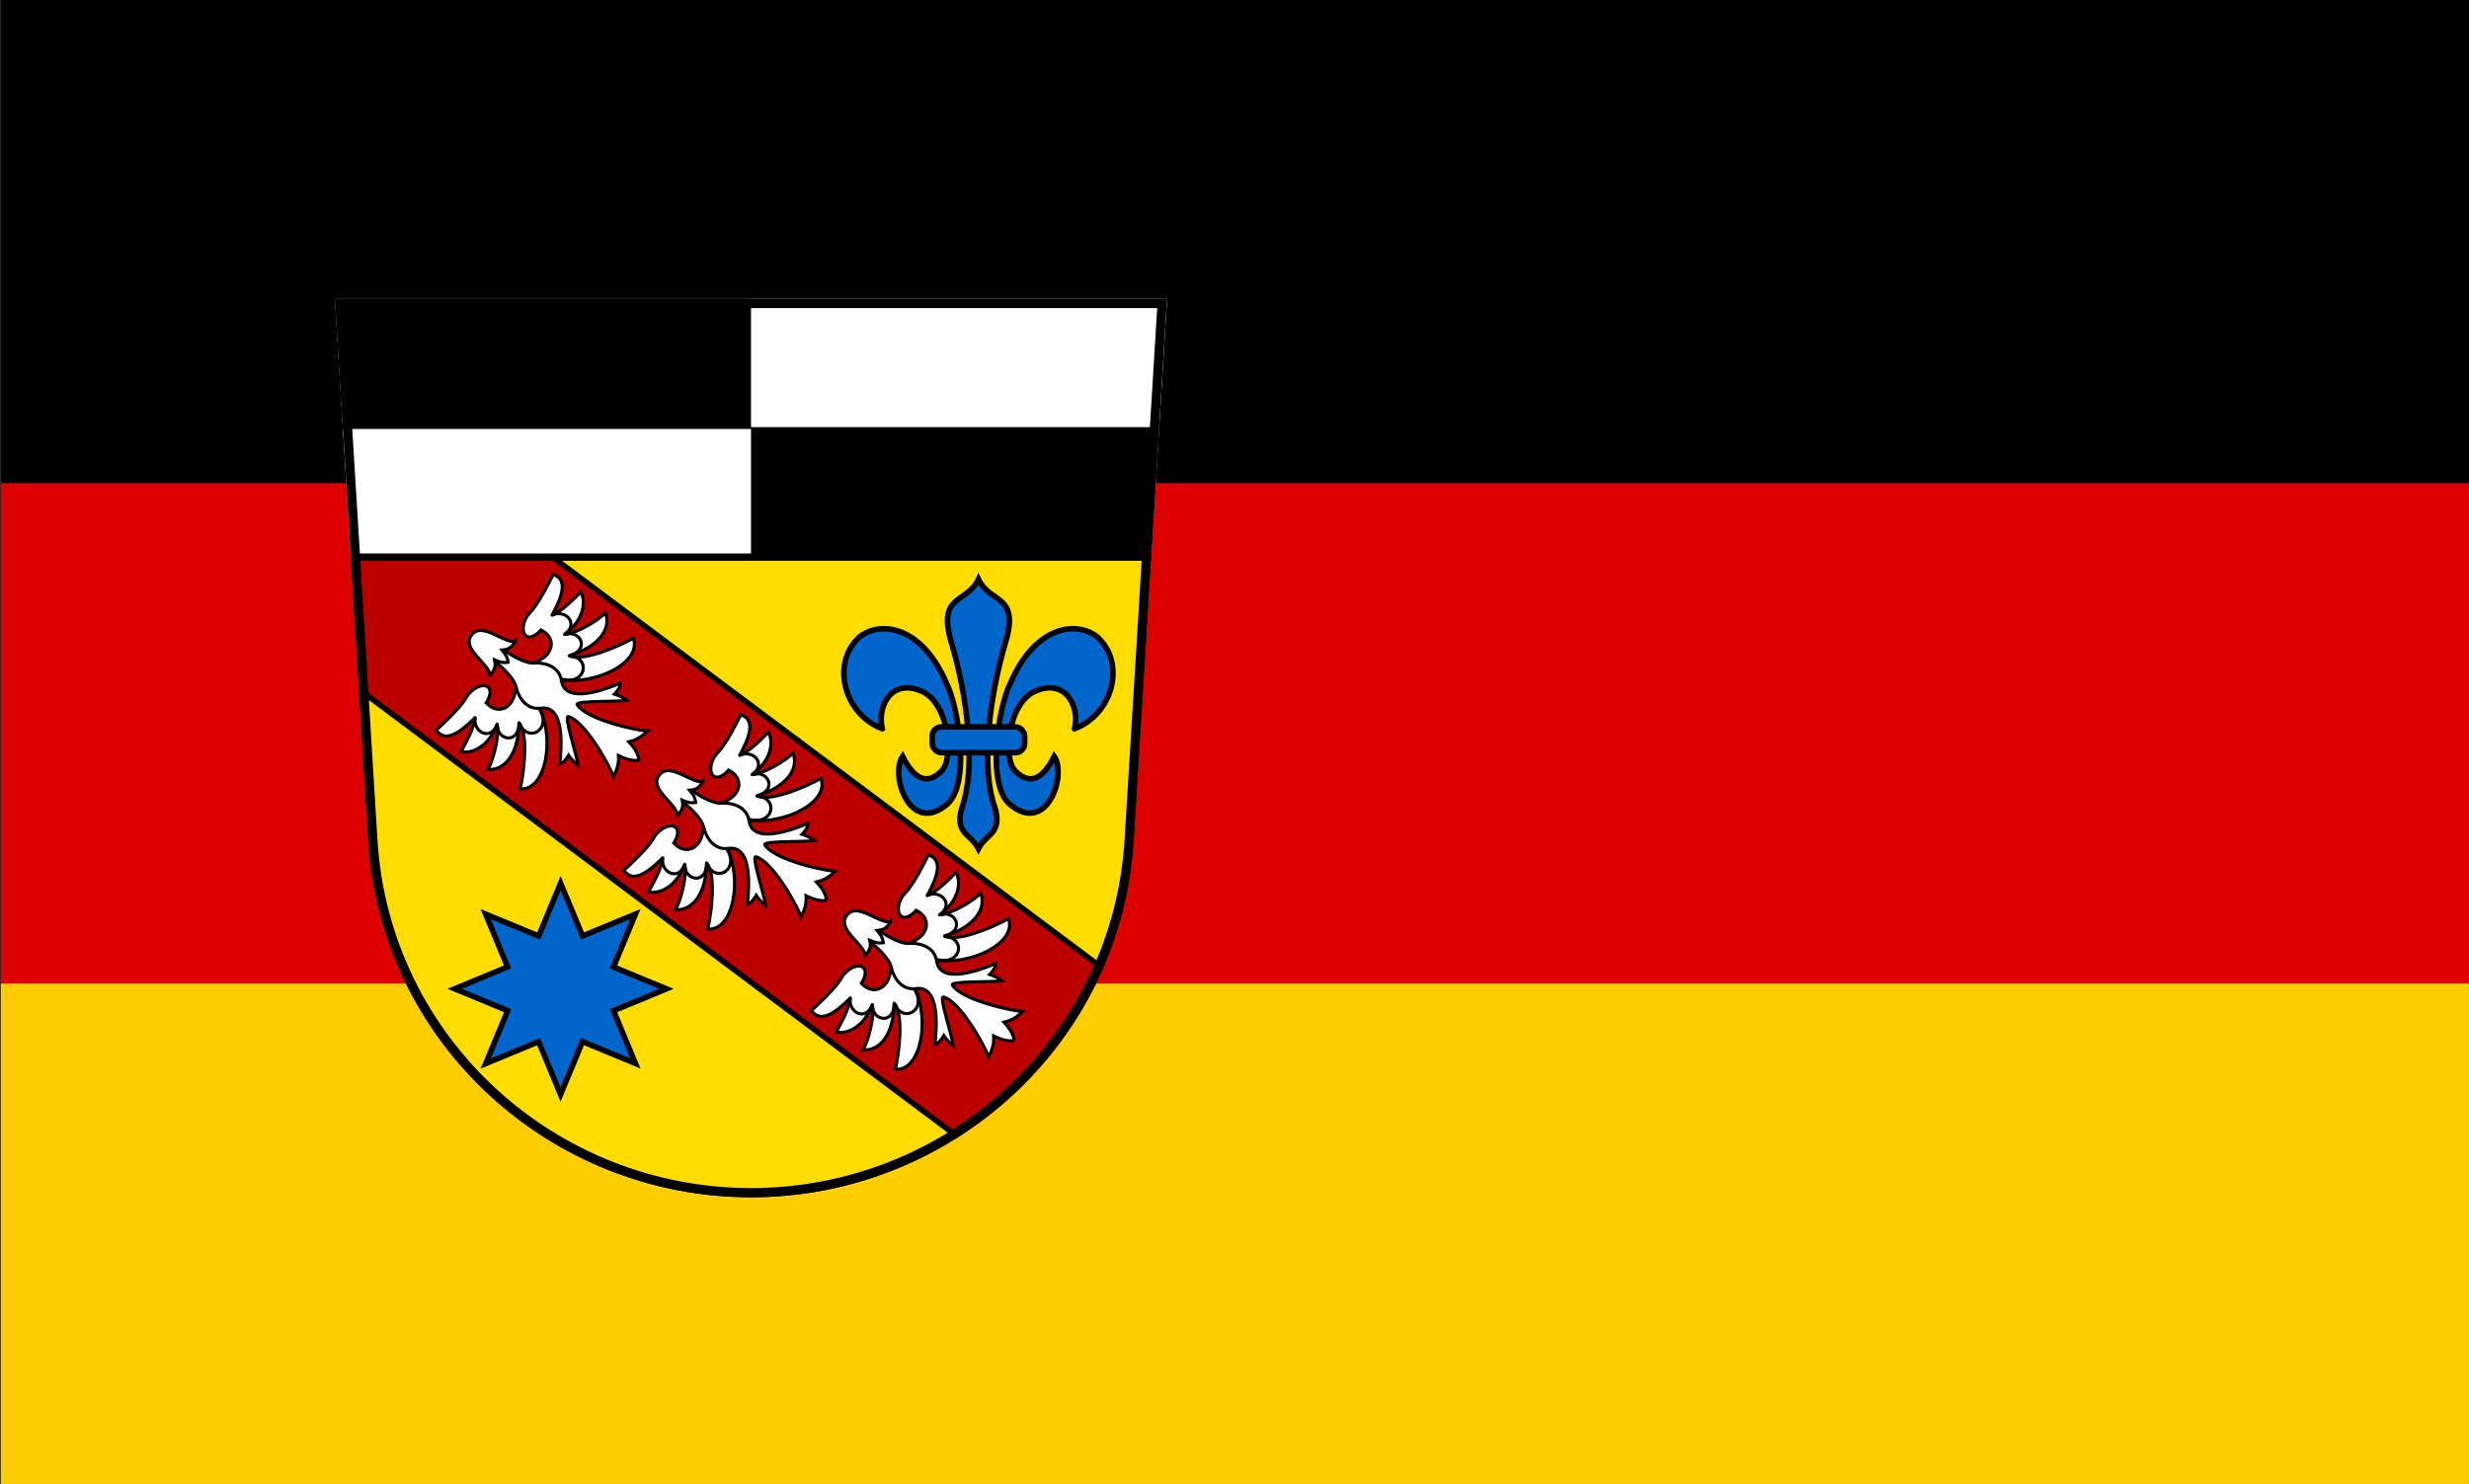
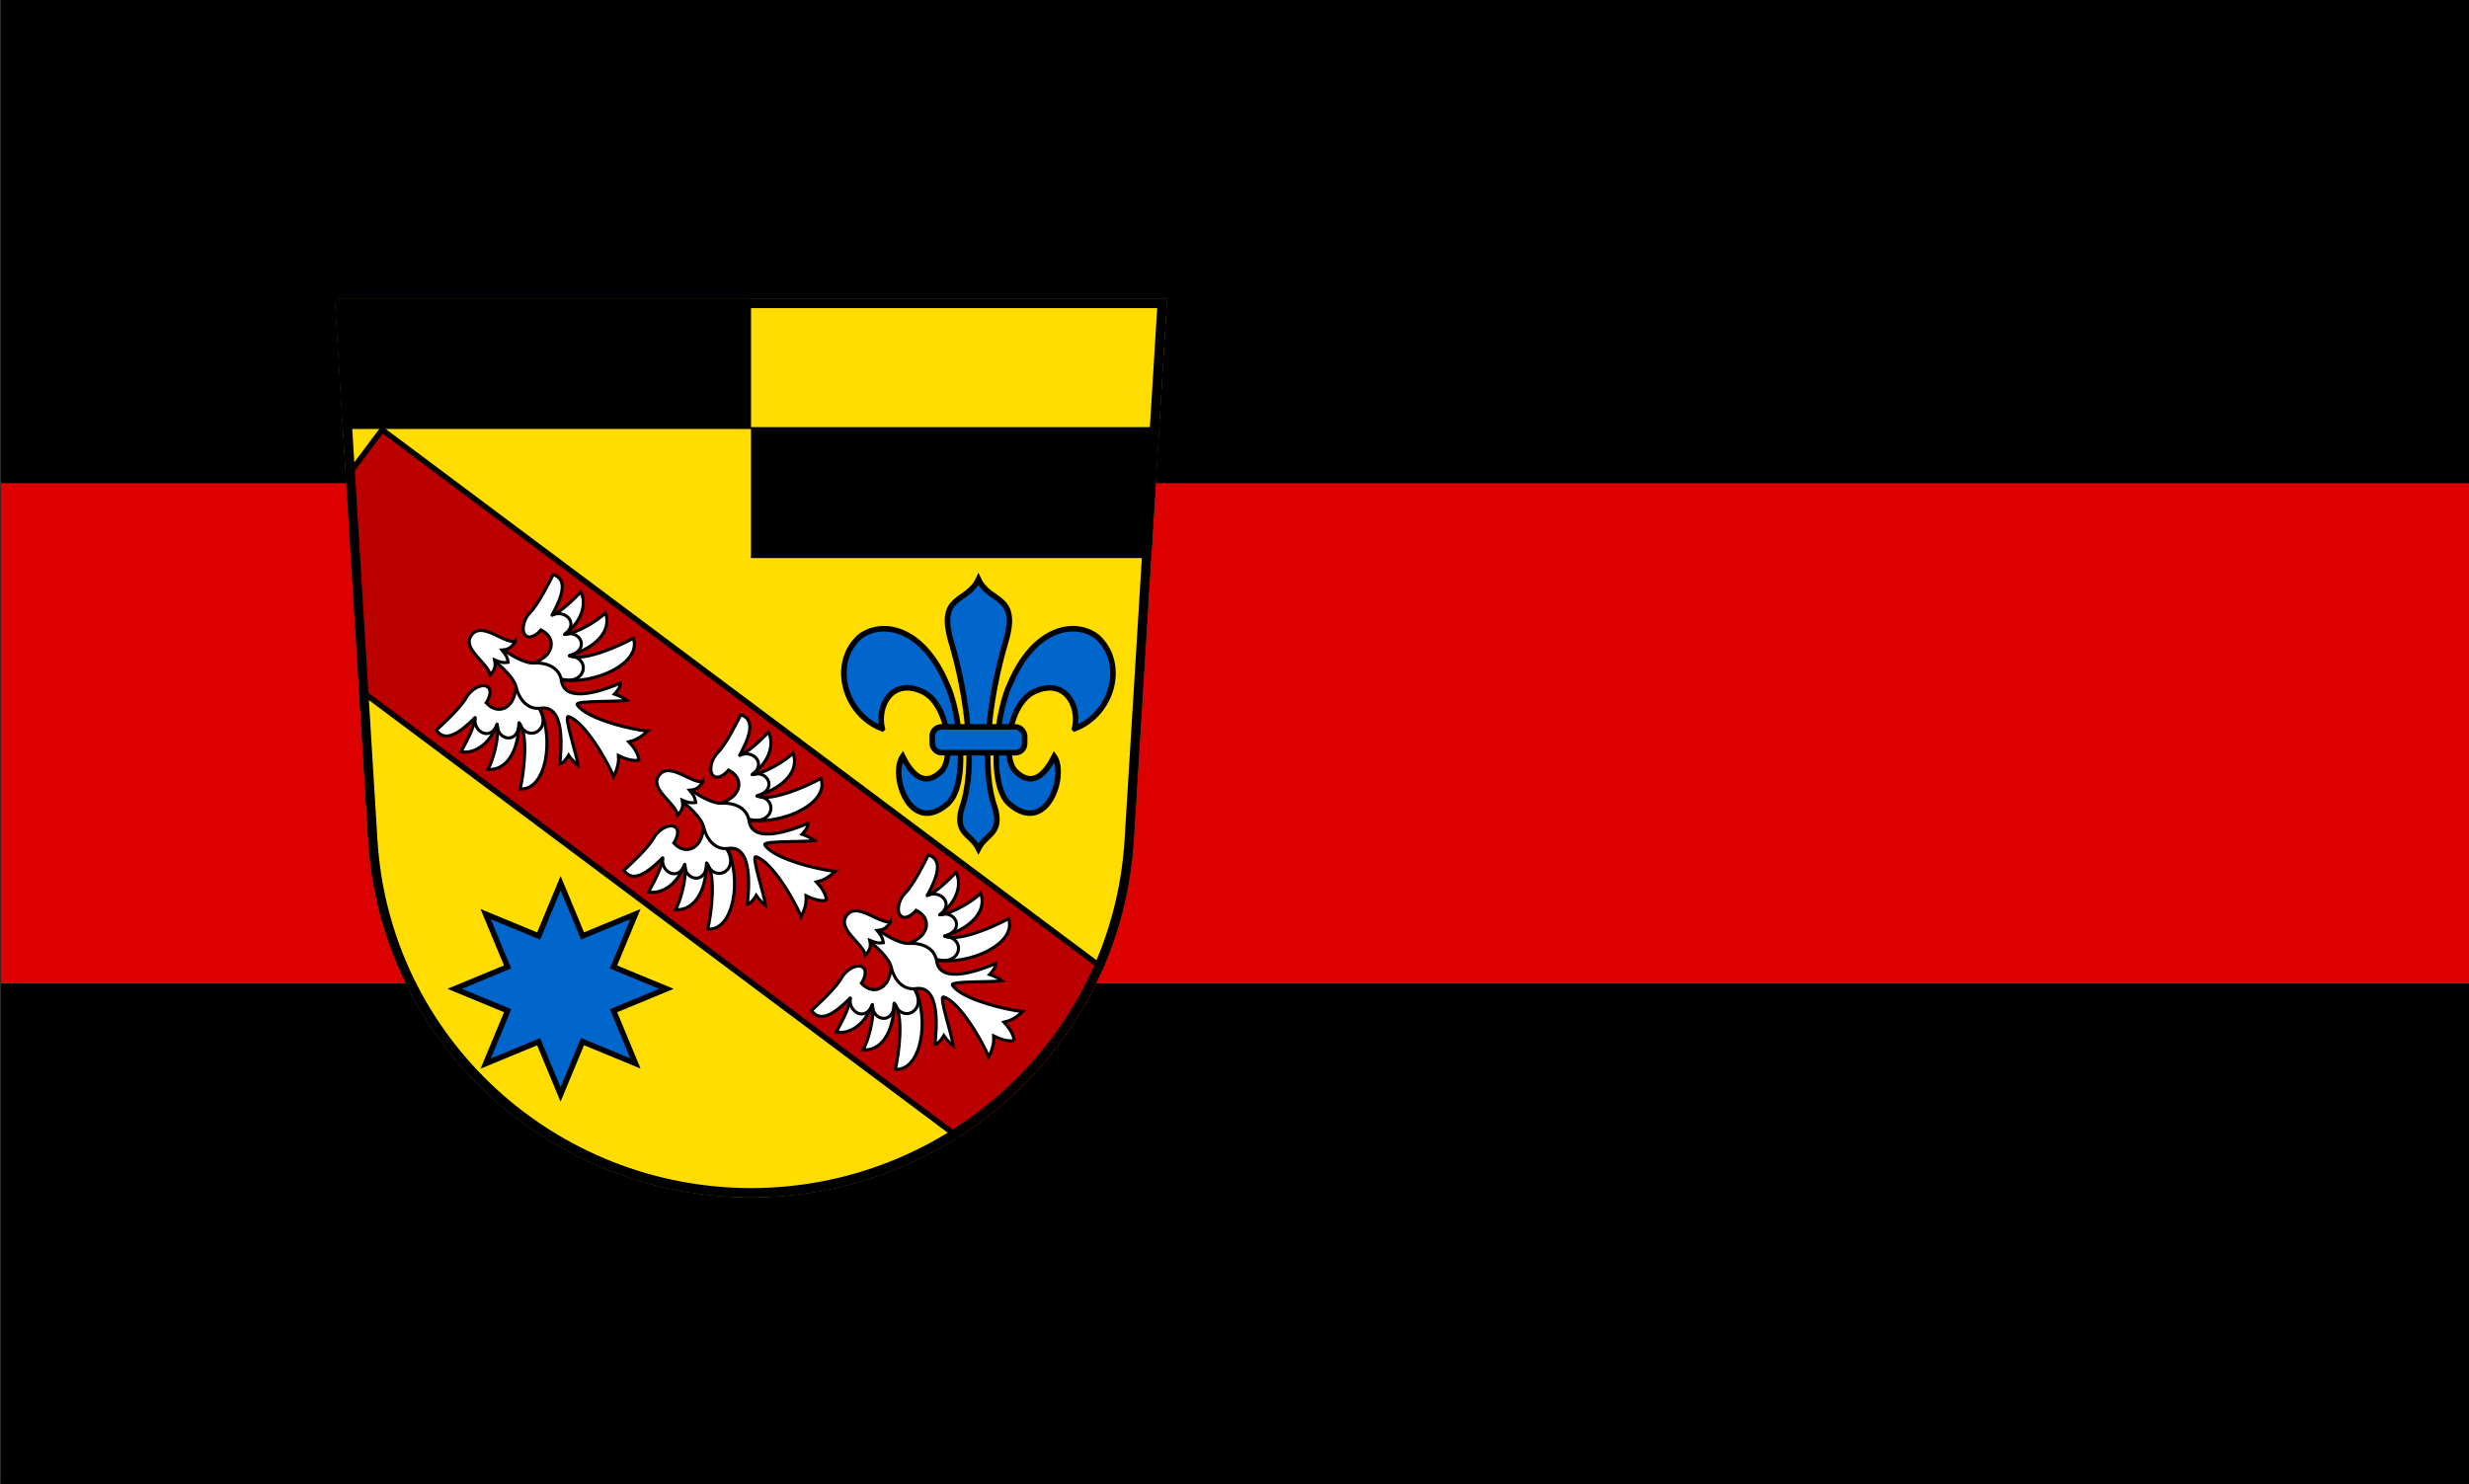
<svg xmlns="http://www.w3.org/2000/svg" xmlns:ns1="http://sodipodi.sourceforge.net/DTD/sodipodi-0.dtd" xmlns:ns2="http://www.inkscape.org/namespaces/inkscape" xmlns:xlink="http://www.w3.org/1999/xlink" version="1.1" id="svg2" width="657" height="395" viewBox="0 0 657 395" ns1:docname="Fahne Landkreis Saarlouis.svg" ns2:version="0.92.3 (2405546, 2018-03-11)">
  <rect x="0" y="0" width="657" height="395" fill="#333333" stroke="none" />
  <defs id="defs6">
    <clipPath id="clipPath7160-4">
      <path d="m435.83 163.29h62.362v39.685h-62.362v-39.685z" id="path7162-0" />
    </clipPath>
    <path d="m-225 6 18 294c7 110 99 193 207 193s200-83 207-193l18-294z" id="shape" />
    <clipPath id="clip">
      <use id="use1177" xlink:href="#shape" />
    </clipPath>
  </defs>
  <ns1:namedview pagecolor="#ffffff" bordercolor="#666666" borderopacity="1" objecttolerance="10" gridtolerance="10" guidetolerance="10" ns2:pageopacity="0" ns2:pageshadow="2" ns2:window-width="1920" ns2:window-height="1017" id="namedview4" showgrid="false" ns2:zoom="1.2226382" ns2:cx="328.5" ns2:cy="197.5" ns2:window-x="-8" ns2:window-y="-8" ns2:window-maximized="1" ns2:current-layer="svg2" />
  <g transform="matrix(1.643,0,0,-1.646,-715.851,663.814)" id="g10">
    <path d="m 435.83,163.33 h 400 v 240 h -400 z" id="path7150" ns2:connector-curvature="0" />
    <path d="m 435.83,244.25 h 400 v 80.912 h -400 z" id="path7152" ns2:connector-curvature="0" style="fill:#dd0000" />
-     <path d="m 435.83,163.33 h 400 v 80.912 h -400 z" id="path7154" ns2:connector-curvature="0" style="fill:#ffce00" />
  </g>
  <g id="g1256" transform="matrix(0.492,0,0,0.491,199.844,76.61)">
    <g id="g1221" clip-path="url(#clip)" style="stroke:#000000">
      <use id="use1182" xlink:href="#shape" style="fill:#ffdd00" x="0" y="0" width="100%" height="100%" />
      <g id="g1202" transform="matrix(-0.2,0.267,-0.267,-0.2,-102,225)" style="stroke-width:5">
        <rect id="rect1184" x="-180" y="-1200" width="360" height="1700" style="fill:#bb0000;stroke-width:9" />
        <g transform="translate(0,-20)" id="eagle">
          <g id="wing">
            <path id="path1186" d="m 22,97 c 0,0 17,-11 29,-10 13,0 27,10 23,32 -7,0 -23,4 -22,14 0,9 16,19 34,17 19,-3 60,5 72,7 8,-24 -19,-33 -54,-38 13,-9 45,-13 58,-15 C 154,87 128,73 91,84 104,69 144,53 159,52 144,28 108,28 68,57 73,33 130,1 153,-9 130,-44 55,-6 27,47" stroke-miterlimit="2" ns2:connector-curvature="0" style="fill:#ffffff;stroke-miterlimit:2" />
            <path id="path1188" d="M 104,119 C 125,108 120,75 91,84 113,69 97,35 68,57 88,25 42,5 29,48" ns2:connector-curvature="0" style="fill:none;stroke-linecap:round;stroke-linejoin:round" />
          </g>
          <use id="use1191" transform="scale(-1,1)" xlink:href="#wing" x="0" y="0" width="100%" height="100%" />
          <path id="path1193" d="m 0,-135 c -8,7 -12,20 -14,31 -6,-5 -14,-11 -32,-14 12,19 44,91 34,117 -3,8 -42,-49 -54,-60 0,11 4,22 4,22 0,0 -15,-2 -20,3 24,14 82,51 54,79 -14,14 -11,35 4,53 10,12 13,43 12,58 H 12 C 11,139 14,108 24,96 39,78 42,57 28,43 0,15 58,-22 82,-36 c -5,-5 -20,-3 -20,-3 0,0 4,-11 4,-22 C 54,-50 15,7 12,-1 2,-27 34,-99 46,-118 c -18,3 -26,9 -32,14 -2,-11 -6,-24 -14,-31 z" ns2:connector-curvature="0" style="fill:#ffffff" />
          <path id="path1195" d="m -34,141 c 14,14 6,63 34,63 28,0 20,-49 34,-63 -12,-1 -17,1 -24,9 -2,-8 -3,-13 -10,-20 -7,7 -8,12 -10,20 -7,-8 -12,-10 -24,-9 z" ns2:connector-curvature="0" style="fill:#ffffff" />
        </g>
        <use id="use1198" y="-380" xlink:href="#eagle" x="0" width="100%" height="100%" />
        <use id="use1200" y="-760" xlink:href="#eagle" x="0" width="100%" height="100%" />
      </g>
-       <path id="path1204" d="M -230,6 V 146 H 230 V 6 Z" ns2:connector-curvature="0" style="fill:#ffffff;stroke-width:4" />
+       <path id="path1204" d="M -230,6 H 230 V 6 Z" ns2:connector-curvature="0" style="fill:#ffffff;stroke-width:4" />
      <path id="path1206" d="M 0,146 H 230 V 76 H -230 V 6 H 0" ns2:connector-curvature="0" />
      <g id="g1217" style="fill:#0066cc;stroke-width:3">
        <path id="path1208" d="m 123,304 c -4,-8 -13,-8 -9,-22 8,-22 3,-61 -6,-91 -7,-25 9,-20 15,-33 6,13 22,8 15,33 -9,30 -14,69 -6,91 4,14 -5,14 -9,22 z" ns2:connector-curvature="0" />
        <path d="m 175,239 c 21,-8 28,-36 12,-50 -12,-9 -34,-5 -47,26 -6,12 -13,54 0,65 20,17 31,-16 24,-26 -5,10 -12,17 -21,8 -7,-7 -4,-36 10,-43 17,-8 25,8 22,20 z" id="lili" ns2:connector-curvature="0" />
        <use id="use1211" transform="matrix(-1,0,0,1,246,0)" xlink:href="#lili" x="0" y="0" width="100%" height="100%" />
        <rect id="rect1213" x="98" y="238" width="50" height="14" ry="5" />
        <use id="use1215" xlink:href="#star" style="stroke-width:6" x="0" y="0" width="100%" height="100%" />
      </g>
      <use id="use1219" xlink:href="#shape" style="fill:none;stroke-width:10" x="0" y="0" width="100%" height="100%" />
    </g>
    <path d="m -123.4,429.3 v -98.6 l 69.69,69.7 h -98.59 l 69.71,-69.7 v 98.6 l -69.71,-69.7 h 98.59 z" transform="rotate(22.5,-103,380)" id="star" ns2:connector-curvature="0" style="fill:#0066cc" />
  </g>
</svg>